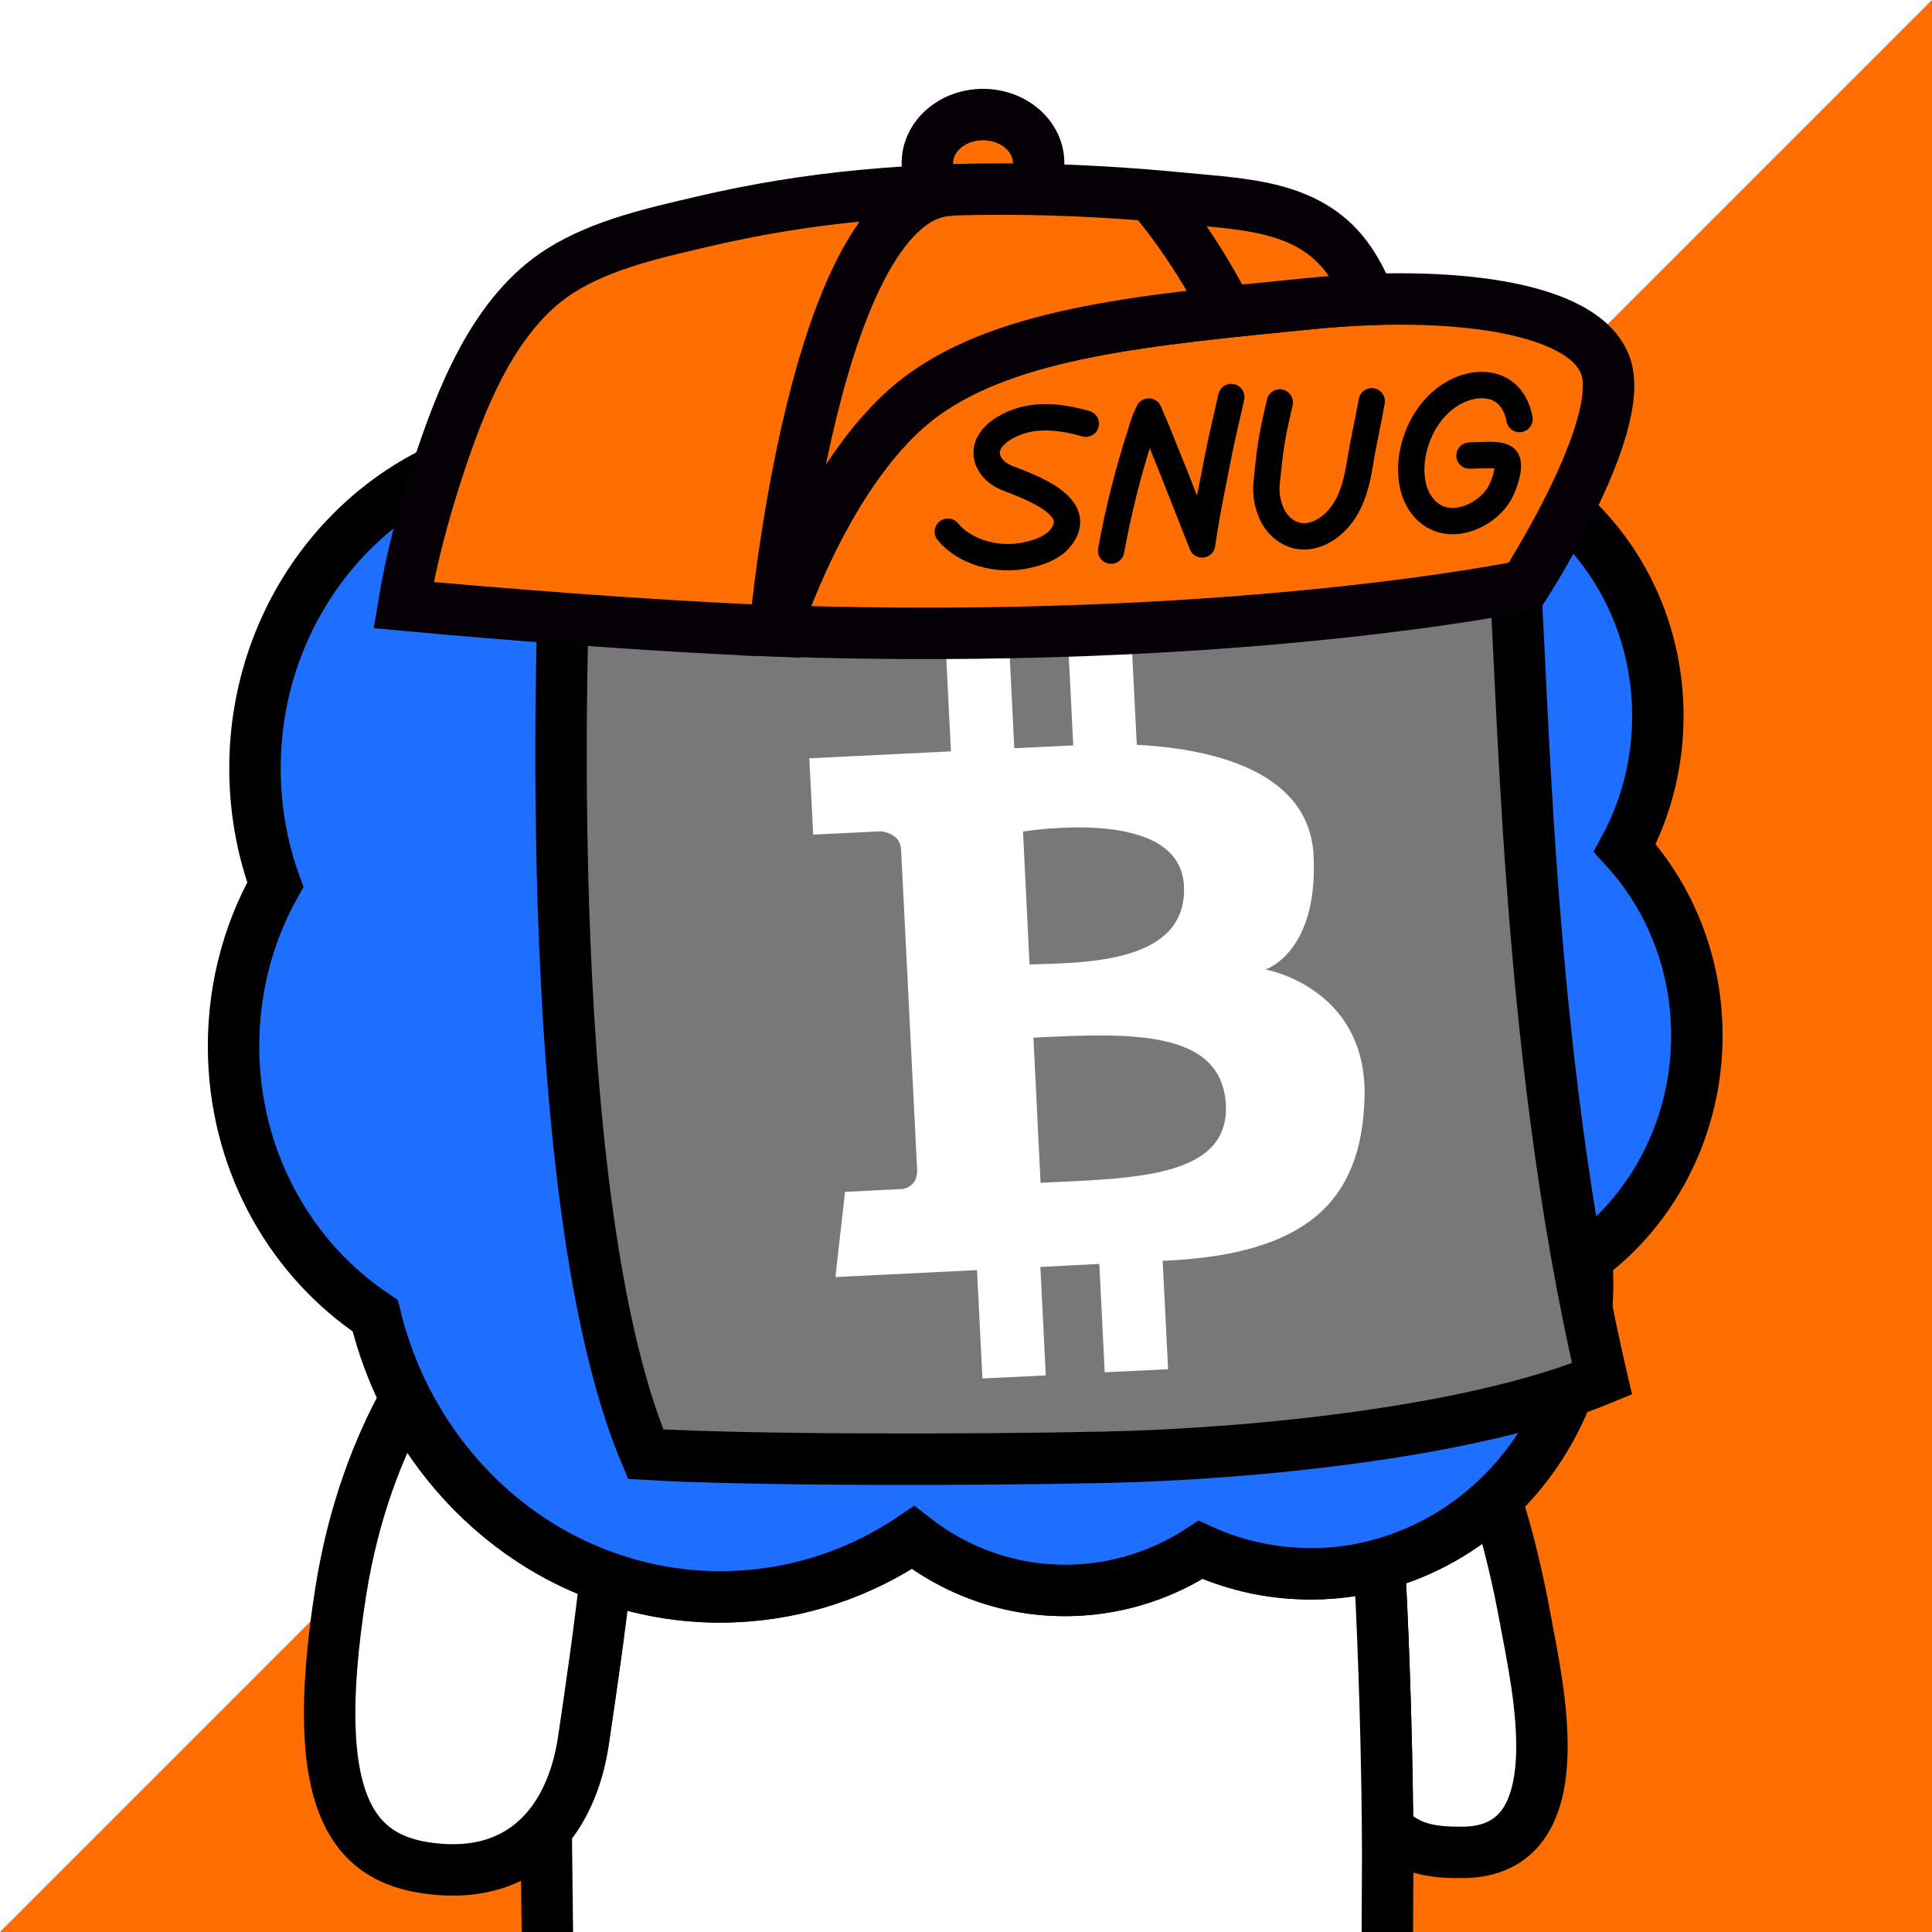
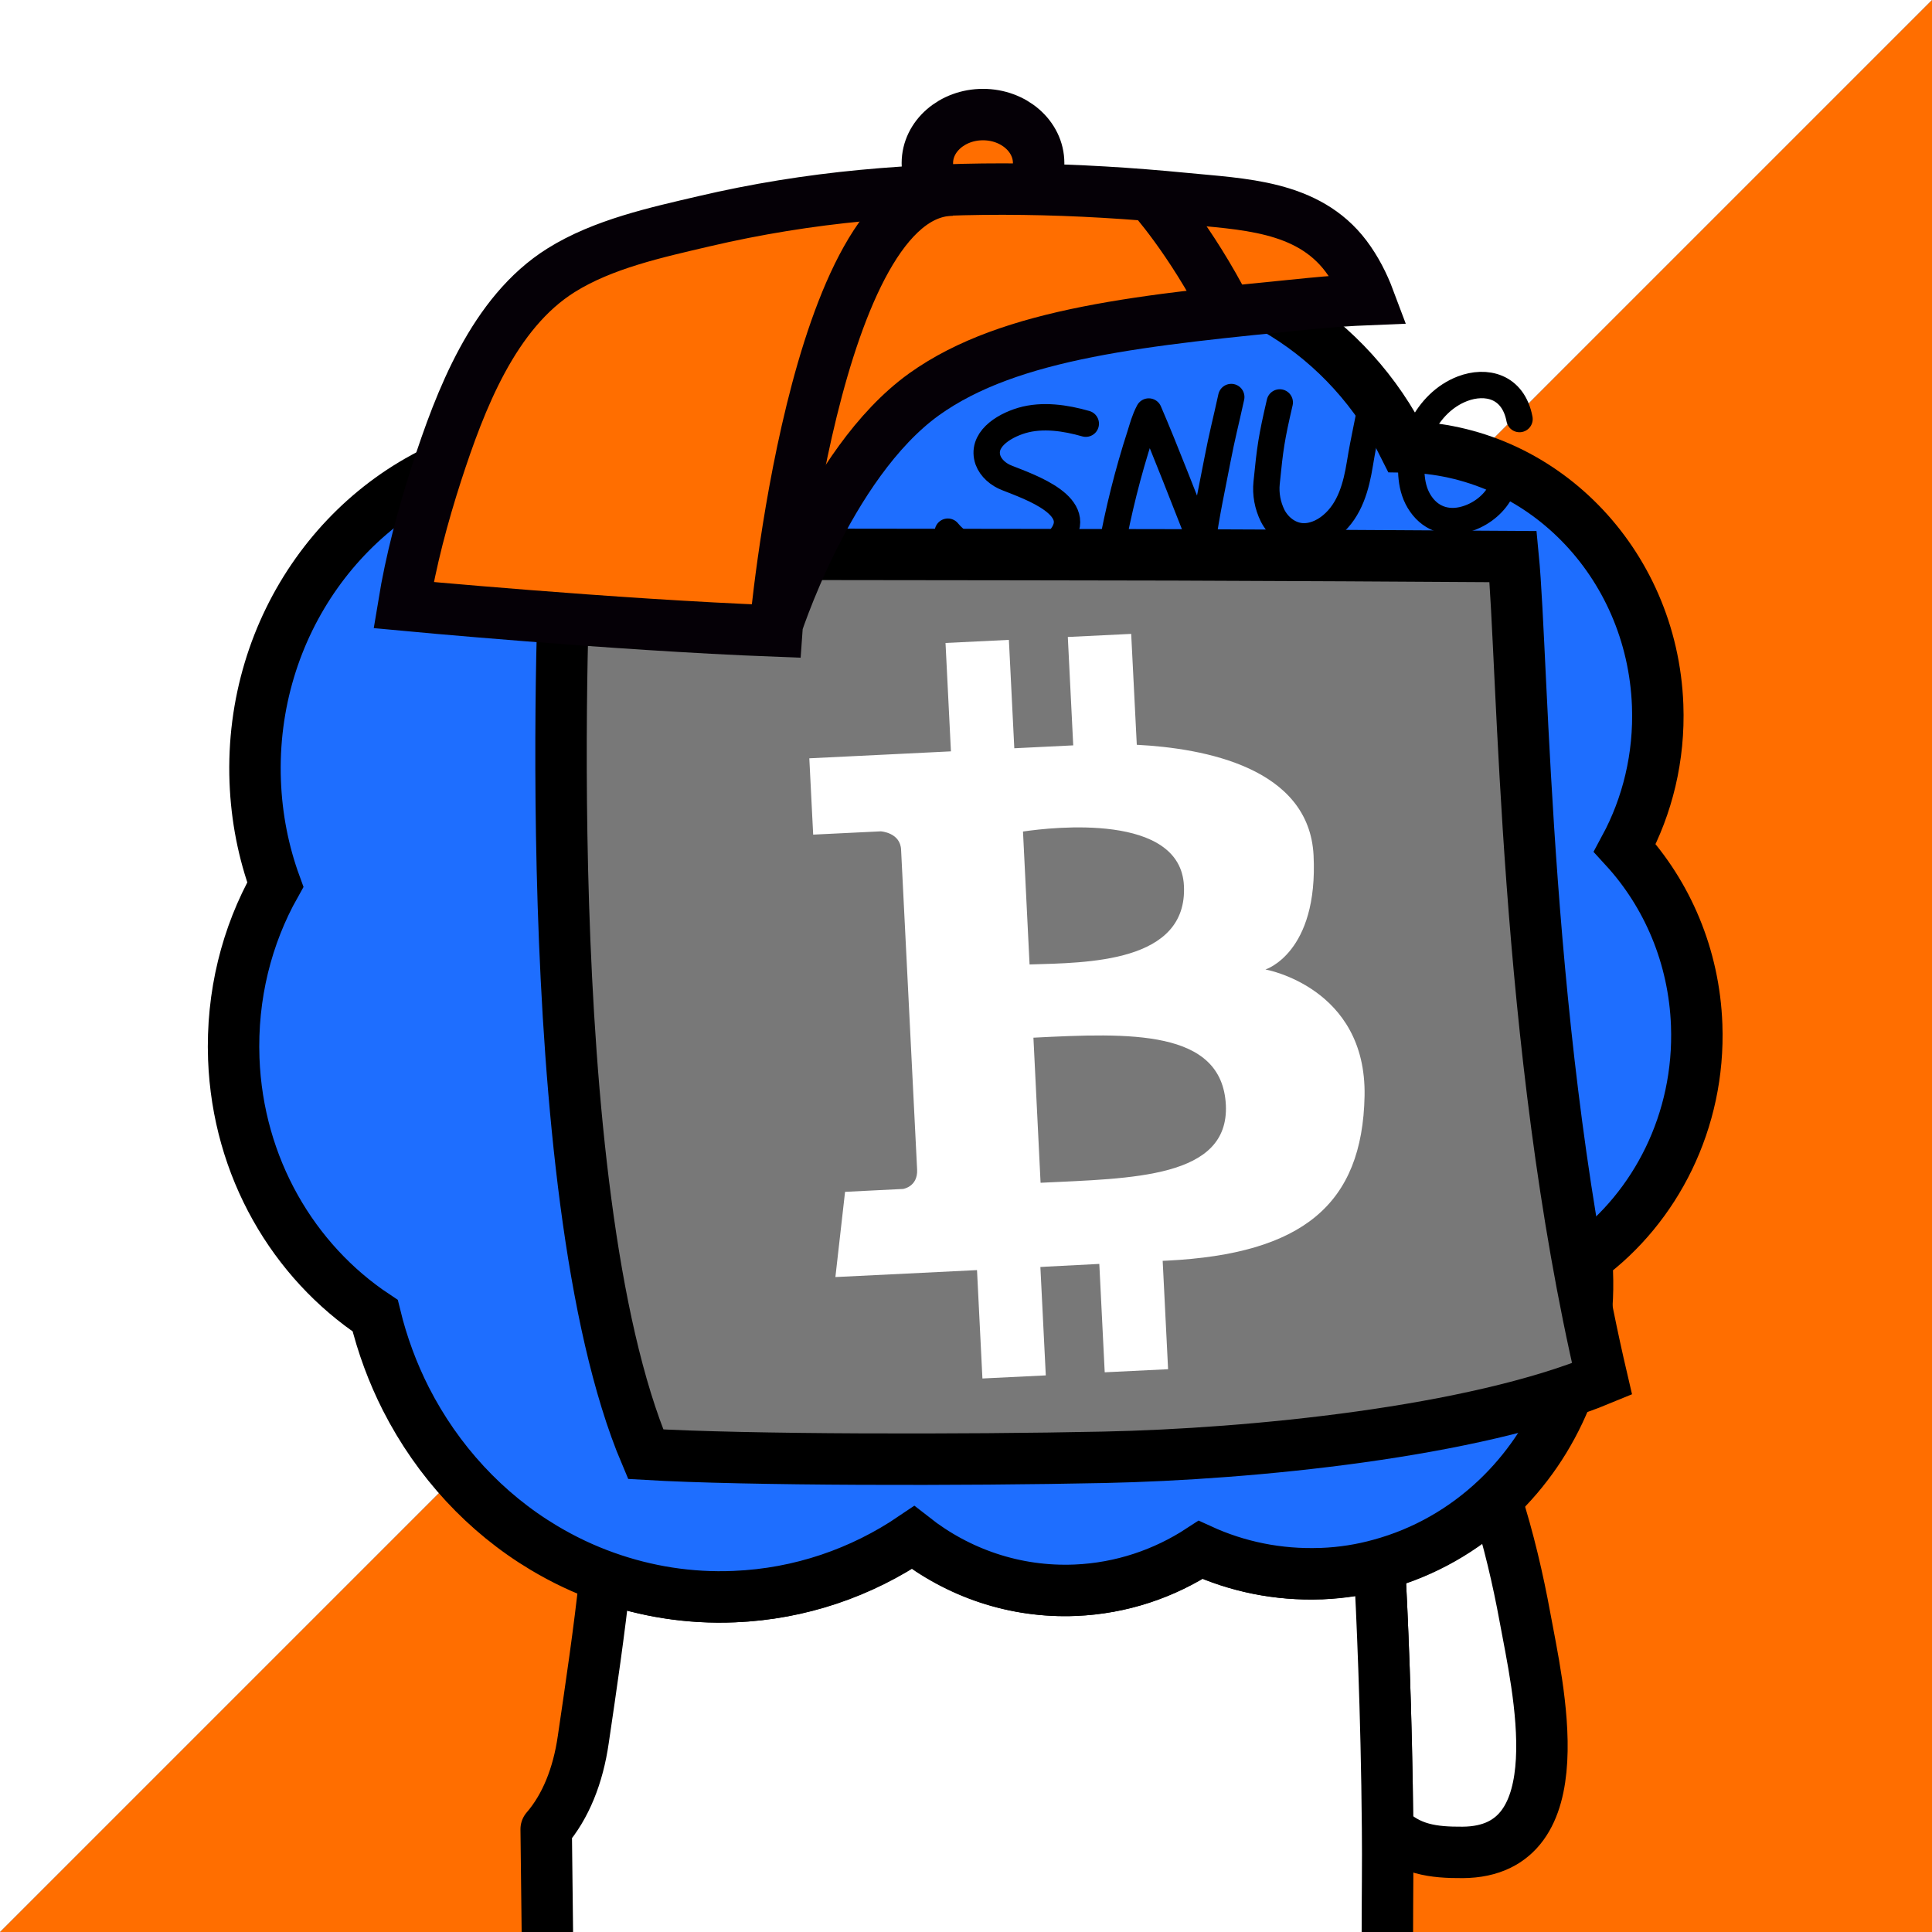
<svg xmlns="http://www.w3.org/2000/svg" xmlns:xlink="http://www.w3.org/1999/xlink" xml:space="preserve" id="レイヤー_1" x="0" y="0" style="enable-background:new 0 0 1000 1000" version="1.1" viewBox="0 0 1000 1000">
  <rect x="0" y="0" width="1000" height="1000" fill="#333333" stroke="none" />
  <style>.st1,.st3{fill:#fff}.st3{stroke:#000;stroke-width:26.621;stroke-linecap:round;stroke-linejoin:round;stroke-miterlimit:10}.st10,.st11,.st12{fill:#ff6e00;stroke:#050006;stroke-width:26.621}.st11,.st12{fill:none;stroke-miterlimit:10}.st12{stroke:#000;stroke-width:13.648;stroke-linecap:round;stroke-linejoin:round}</style>
  <path d="M0 1000h1000V0L0 1000z" style="fill:#ff6e00" />
  <path d="M0 1000 1000 0H0z" class="st1" />
  <defs>
    <path id="SVGID_1_" d="M0 0h1000v1000H0z" />
  </defs>
  <clipPath id="SVGID_00000047773142505257149340000003111949365761689001_">
    <use xlink:href="#SVGID_1_" style="overflow:visible" />
  </clipPath>
  <g style="clip-path:url(#SVGID_00000047773142505257149340000003111949365761689001_)">
    <path d="M718.2 946.2c11 11.1 23.6 12.7 38.9 12.6 59.4-.4 38.7-86.1 32.2-121.8-3.5-19.1-8.4-40.4-15.1-61.2-16.8 16-37.4 27.8-60.2 34 1.2 22.5 3.7 76.1 4.2 136.4z" class="st3" />
    <path d="M718.1 1000c0-18 .3-36.2.1-53.8-.5-60.3-3-114-4.2-136.4-9.7 2.6-19.8 4.2-30.2 4.7h-.5c-22.1.8-43.2-3.6-62.2-12.3-18.8 12.4-41 19.9-64.8 20.9-31.4 1.3-60.7-9-84-27.3-26.8 18.1-58.4 29.2-92.5 30.6-23.3 1-45.7-2.7-66.6-10.1-3 28.1-7.2 56.2-11.3 84.1-2.7 18.7-9.1 34.7-19.2 46.4.2 17.8.4 35 .6 51.8v1.5" style="fill:#fff;stroke:#000;stroke-width:26.621;stroke-linejoin:round;stroke-miterlimit:10" />
-     <path d="M281.1 801.1c-30.1-18.1-54.9-44.8-71.3-77-13.8 25-26.8 57.9-33.4 99.5-17.9 113.7 7.6 140.6 51.1 144 24.3 1.9 42.7-6.1 55.4-20.9 10-11.7 16.5-27.7 19.2-46.4 4.1-27.9 8.2-55.9 11.3-84.1-11.4-3.9-22.1-9-32.3-15.1z" class="st3" />
  </g>
  <path d="M878.2 530.6c-1.3-35.7-15.3-67.8-37.2-91.7 11.7-21.7 18-47 17-73.8-2.8-74.4-60.8-132.9-131.1-133.8-28.4-57.1-86.4-95-151.9-92.3-31.5 1.3-60.6 11.8-84.9 29-28-19.6-61.9-30.4-98.1-28.9-62.1 2.6-114.8 40.8-140.9 95.1-71.1 20.3-122 89.8-119 170.2.7 18.8 4.3 36.8 10.4 53.5-14.8 26.3-22.7 57.3-21.5 90.1 2.1 56.3 30.9 104.9 73.2 133 3.7 15.2 9.1 29.7 15.9 43.1 16.4 32.2 41.2 59 71.3 77 10.2 6.1 20.9 11.2 32.2 15.2 20.8 7.4 43.3 11.1 66.6 10.1 34.1-1.4 65.8-12.5 92.5-30.6 23.3 18.3 52.6 28.6 84 27.3 23.8-1 46-8.6 64.8-20.9 19 8.7 40.1 13.1 62.2 12.3h.5c10.4-.4 20.5-2 30.2-4.7 22.8-6.2 43.3-18 60.2-34 30.4-28.8 48.8-71 47-117.2-.1-2.4-.3-4.9-.4-7.3 35.8-26.4 58.8-71.1 57-120.7z" style="fill:#1e6eff;stroke:#000;stroke-width:26.621;stroke-miterlimit:10" />
  <circle cx="672.1" cy="520.9" r="68.1" style="fill:#fff;stroke:#000;stroke-width:26.273;stroke-miterlimit:10" />
  <circle cx="675.2" cy="520.9" r="27.1" />
  <circle cx="445.2" cy="520.9" r="73.8" style="fill:#fff;stroke:#000;stroke-width:26.619;stroke-miterlimit:10" />
  <circle cx="448.3" cy="520.9" r="29.4" />
  <path d="M783.2 288.1c5.4 55.7 5.6 252.8 46 425.6-66.5 27.6-181.2 39-258 40.6-71.7 1.5-184.7 1.5-237-1.6-58-137-41.7-465.9-41.7-465.9s238.1.2 315.4.4c63.3.2 112.1.5 175.3.9z" style="fill:#787878;stroke:#000;stroke-width:26.621;stroke-miterlimit:10" />
  <path d="M655 501.8s27.4-8.5 24.9-59.1c-2.3-45.3-56.4-55.4-91.5-57.2l-2.9-57.4-32.8 1.6 2.8 56.1-30.5 1.5-2.8-56.1-32.8 1.6 2.8 56.1-28.3 1.4-45 2.2 2 39.5 35-1.7s10.1.6 10.5 9.5l8.3 165.6c.4 8.9-7.3 10-7.3 10l-30 1.5-5 44.1 45-2.2 28.3-1.4 2.8 56.1 32.8-1.6-2.8-56.1c1-.1 2.2-.1 3.3-.2 6.5-.3 15.3-.8 27.2-1.4l2.8 56.1 32.8-1.6-2.8-56.1c.7 0 1.5-.1 2.3-.1 70-3.5 101.1-29 102.2-85.3 1-56.2-51.3-65.4-51.3-65.4zm-125.5-71.4c15.6-2.3 81.4-9.7 83.3 28 2 40.1-50.4 39.9-79.9 40.8l-3.4-68.8zm9.1 181.8-3.7-75.1c49.6-2.5 97.6-4.5 99.6 34.8 1.8 38-48.6 38-95.9 40.3z" class="st1" />
-   <path d="M401.1 326.5s26.9-86.4 77.2-122.4c44.8-32.1 114.5-38.5 200.1-47 68.6-6.8 141.5.3 152.7 32.5 11 31.5-42 113.6-42 113.6s-149.7 31.4-388 23.3z" style="fill:#ff6e00;stroke:#050006;stroke-width:26.621;stroke-miterlimit:10" />
  <ellipse cx="508.8" cy="84.4" class="st10" rx="28.8" ry="25.1" />
  <path d="M478.3 204.1c44.8-32.1 114.5-38.5 200.1-47 10.1-1 20.3-1.7 30.3-2.1-3-8-6.9-15.6-12-22.4-19.9-26.4-53.7-26.9-83.9-29.9-55.3-5.4-111.2-6.8-166.6-1.5-27.5 2.6-54.8 7-81.7 13.3-24.8 5.8-52.4 11.8-74.1 25.4-35 21.9-52.2 67.4-64.4 104.9-7.2 22.3-13.3 45.2-17.1 68.4 0 0 108.3 10.2 192.2 13.4 0-.1 27-86.4 77.2-122.5z" class="st10" />
  <path d="M401.1 326.5s20.1-228.1 92.1-228.1M595.6 101.2s20.4 22.3 39.8 60.3" class="st11" />
  <path d="M562 219.3c-10.4-3-22.4-4.8-33-1.7-10.2 3-21.2 10.4-17.6 20.6 1.5 4.1 5.4 7.5 9.9 9.2 11.8 4.7 41.6 14.8 27.1 31.6-3.8 4.4-9.9 6.7-15.9 8.1-16.9 4.1-33.9-2-41.9-11.9M662.4 208.3c-4.3 18.5-5 23.5-6.8 41.6-.6 5.8.5 11.7 3.1 17 2.7 5.3 7.9 9.8 14.3 10.6 5.9.7 11.8-1.9 16.2-5.6 9.6-8 12.8-20.3 14.7-32 2.2-13.5 4.1-20.5 6.1-32.2M786.5 216.9c-3.3-17.2-17.4-20.3-29.5-15.7-19 7.3-28.2 29.7-26.3 46.2.5 4.8 1.9 9.5 4.8 13.6 5.6 8 14.8 10.8 25 7.1 7.4-2.7 13.4-8 16.5-14.3 1.6-3.1 5.2-13.2 2.5-16.3-2.6-2.9-11.1-1.8-18.9-1.7M575.1 285c3.7-20.3 8.7-40.4 15.1-60.1 1.2-3.8 2.1-7.5 4.4-11.9 8.5 19.7 18.9 46.9 27.6 68.8 2.5-17.4 5-28.4 7.9-43.5 2.5-13 4.2-19.1 7.2-32.8" class="st12" />
</svg>